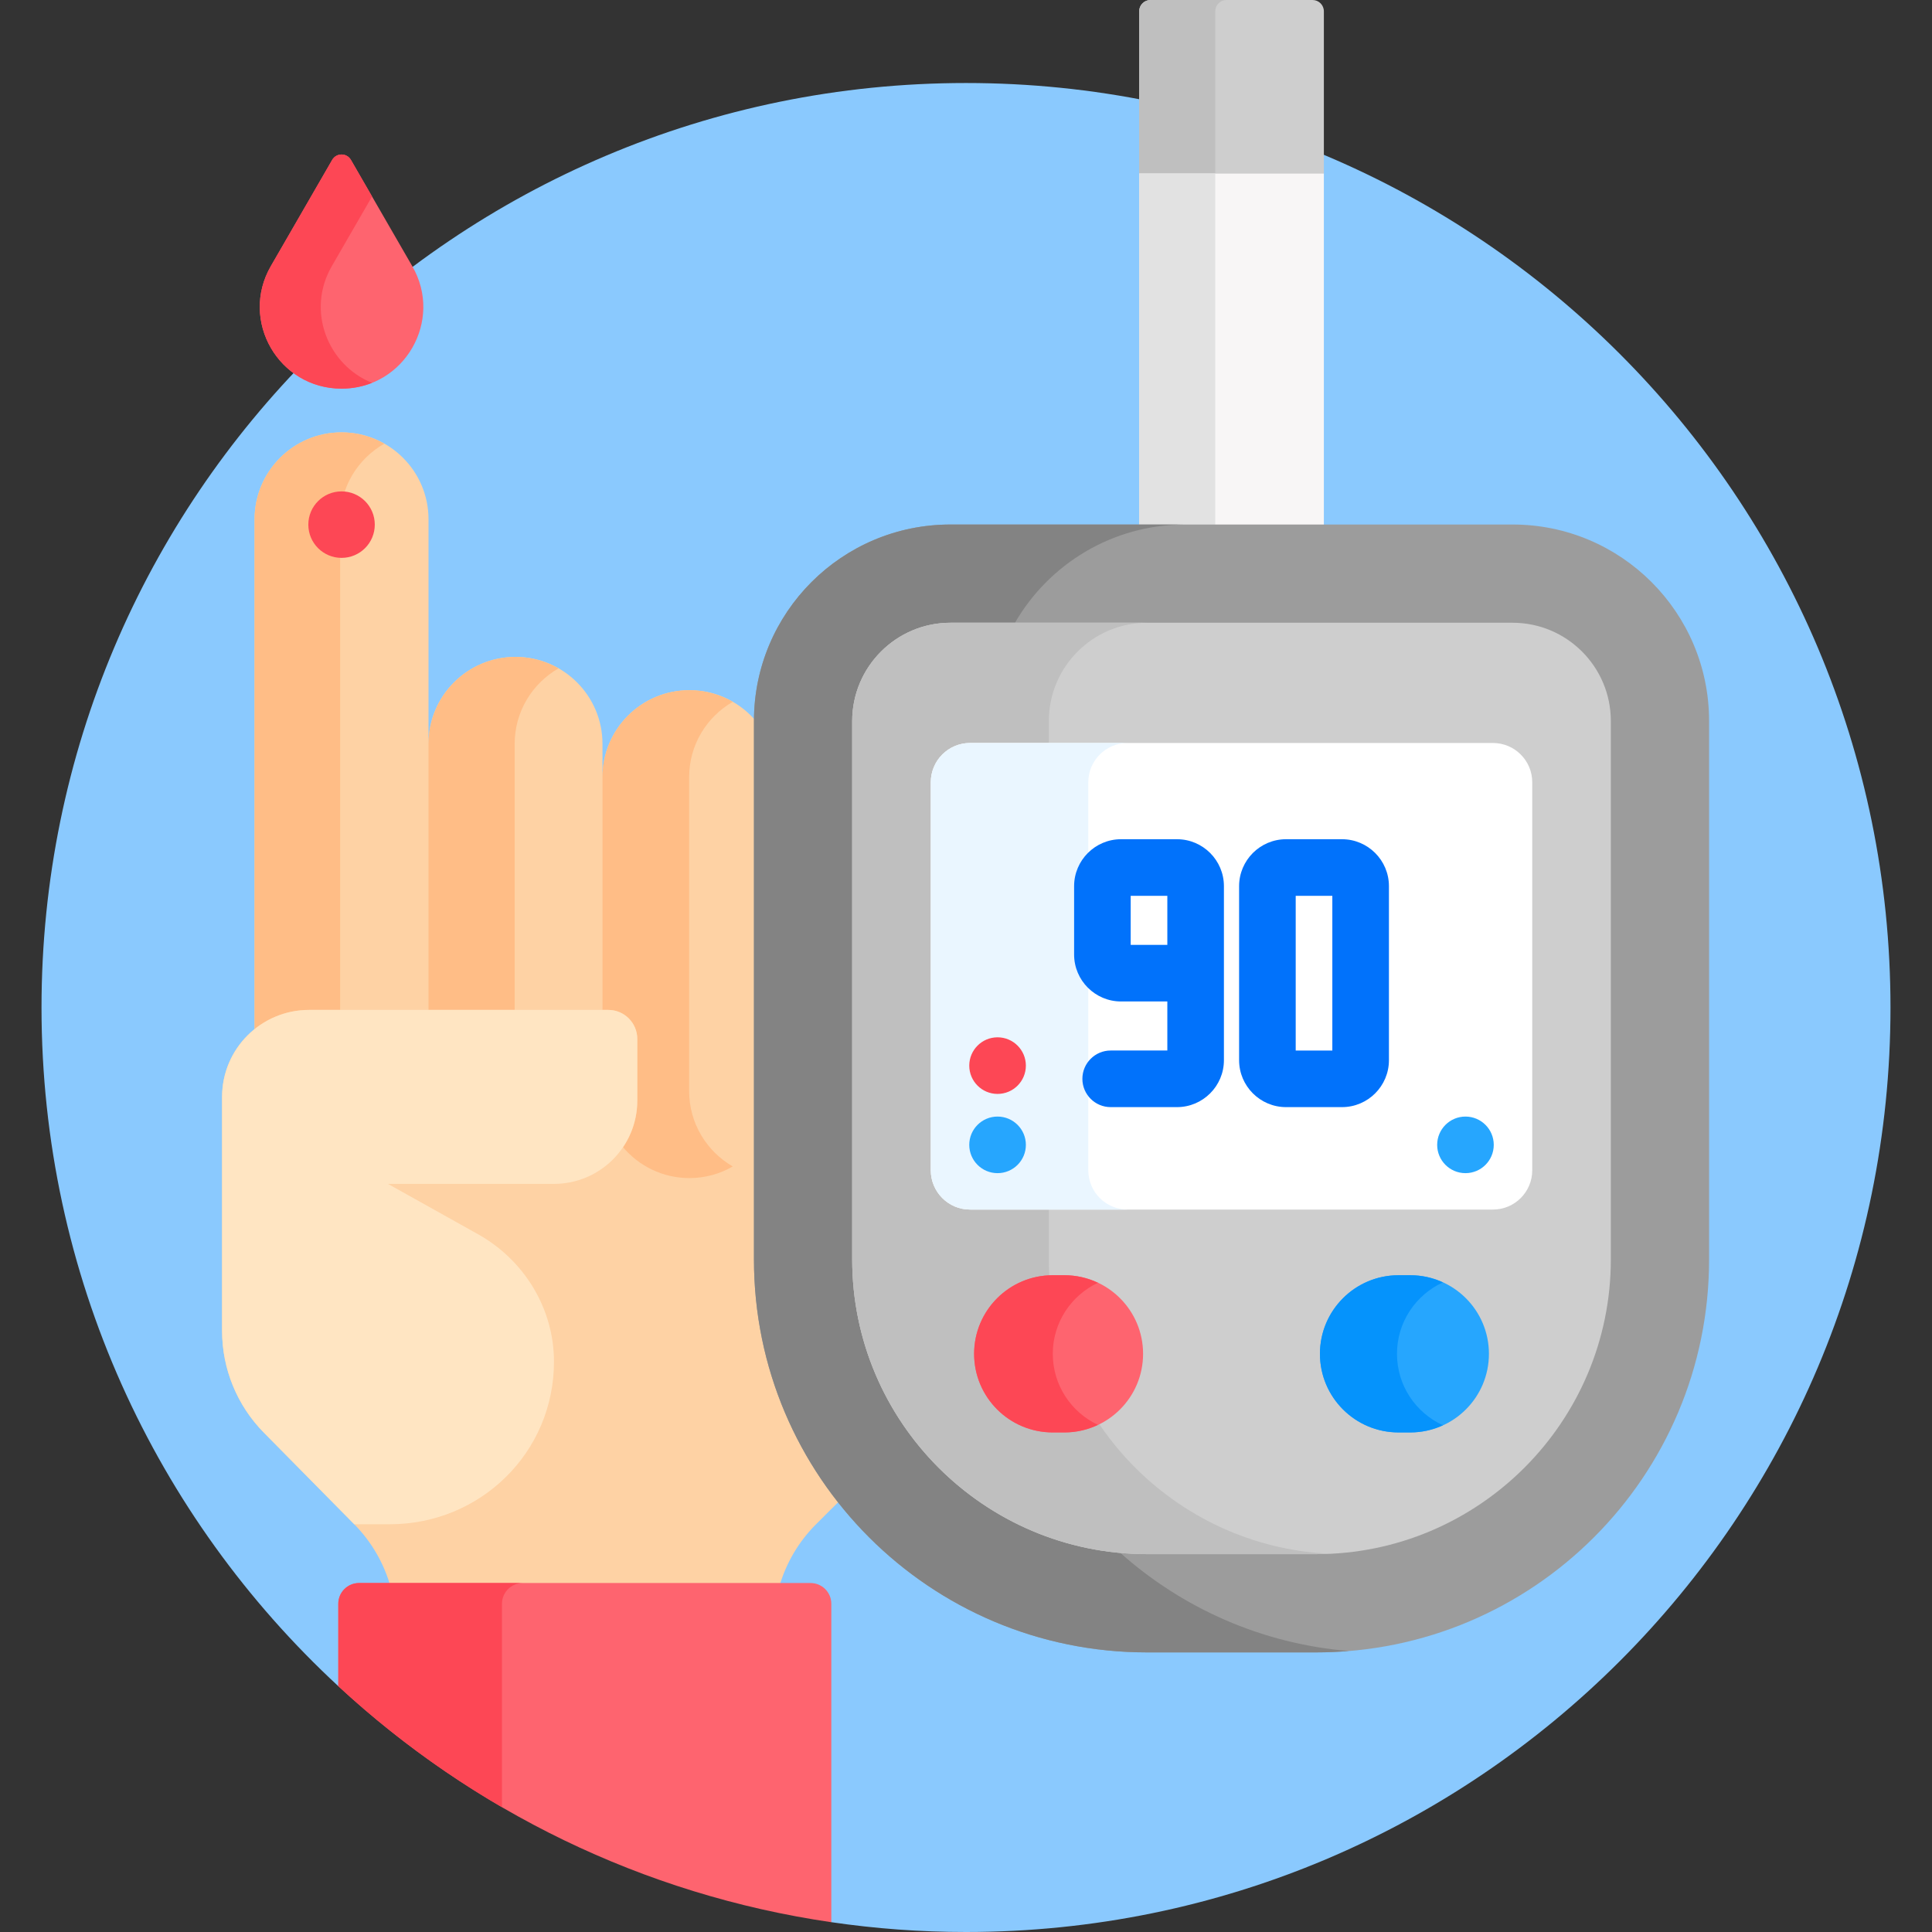
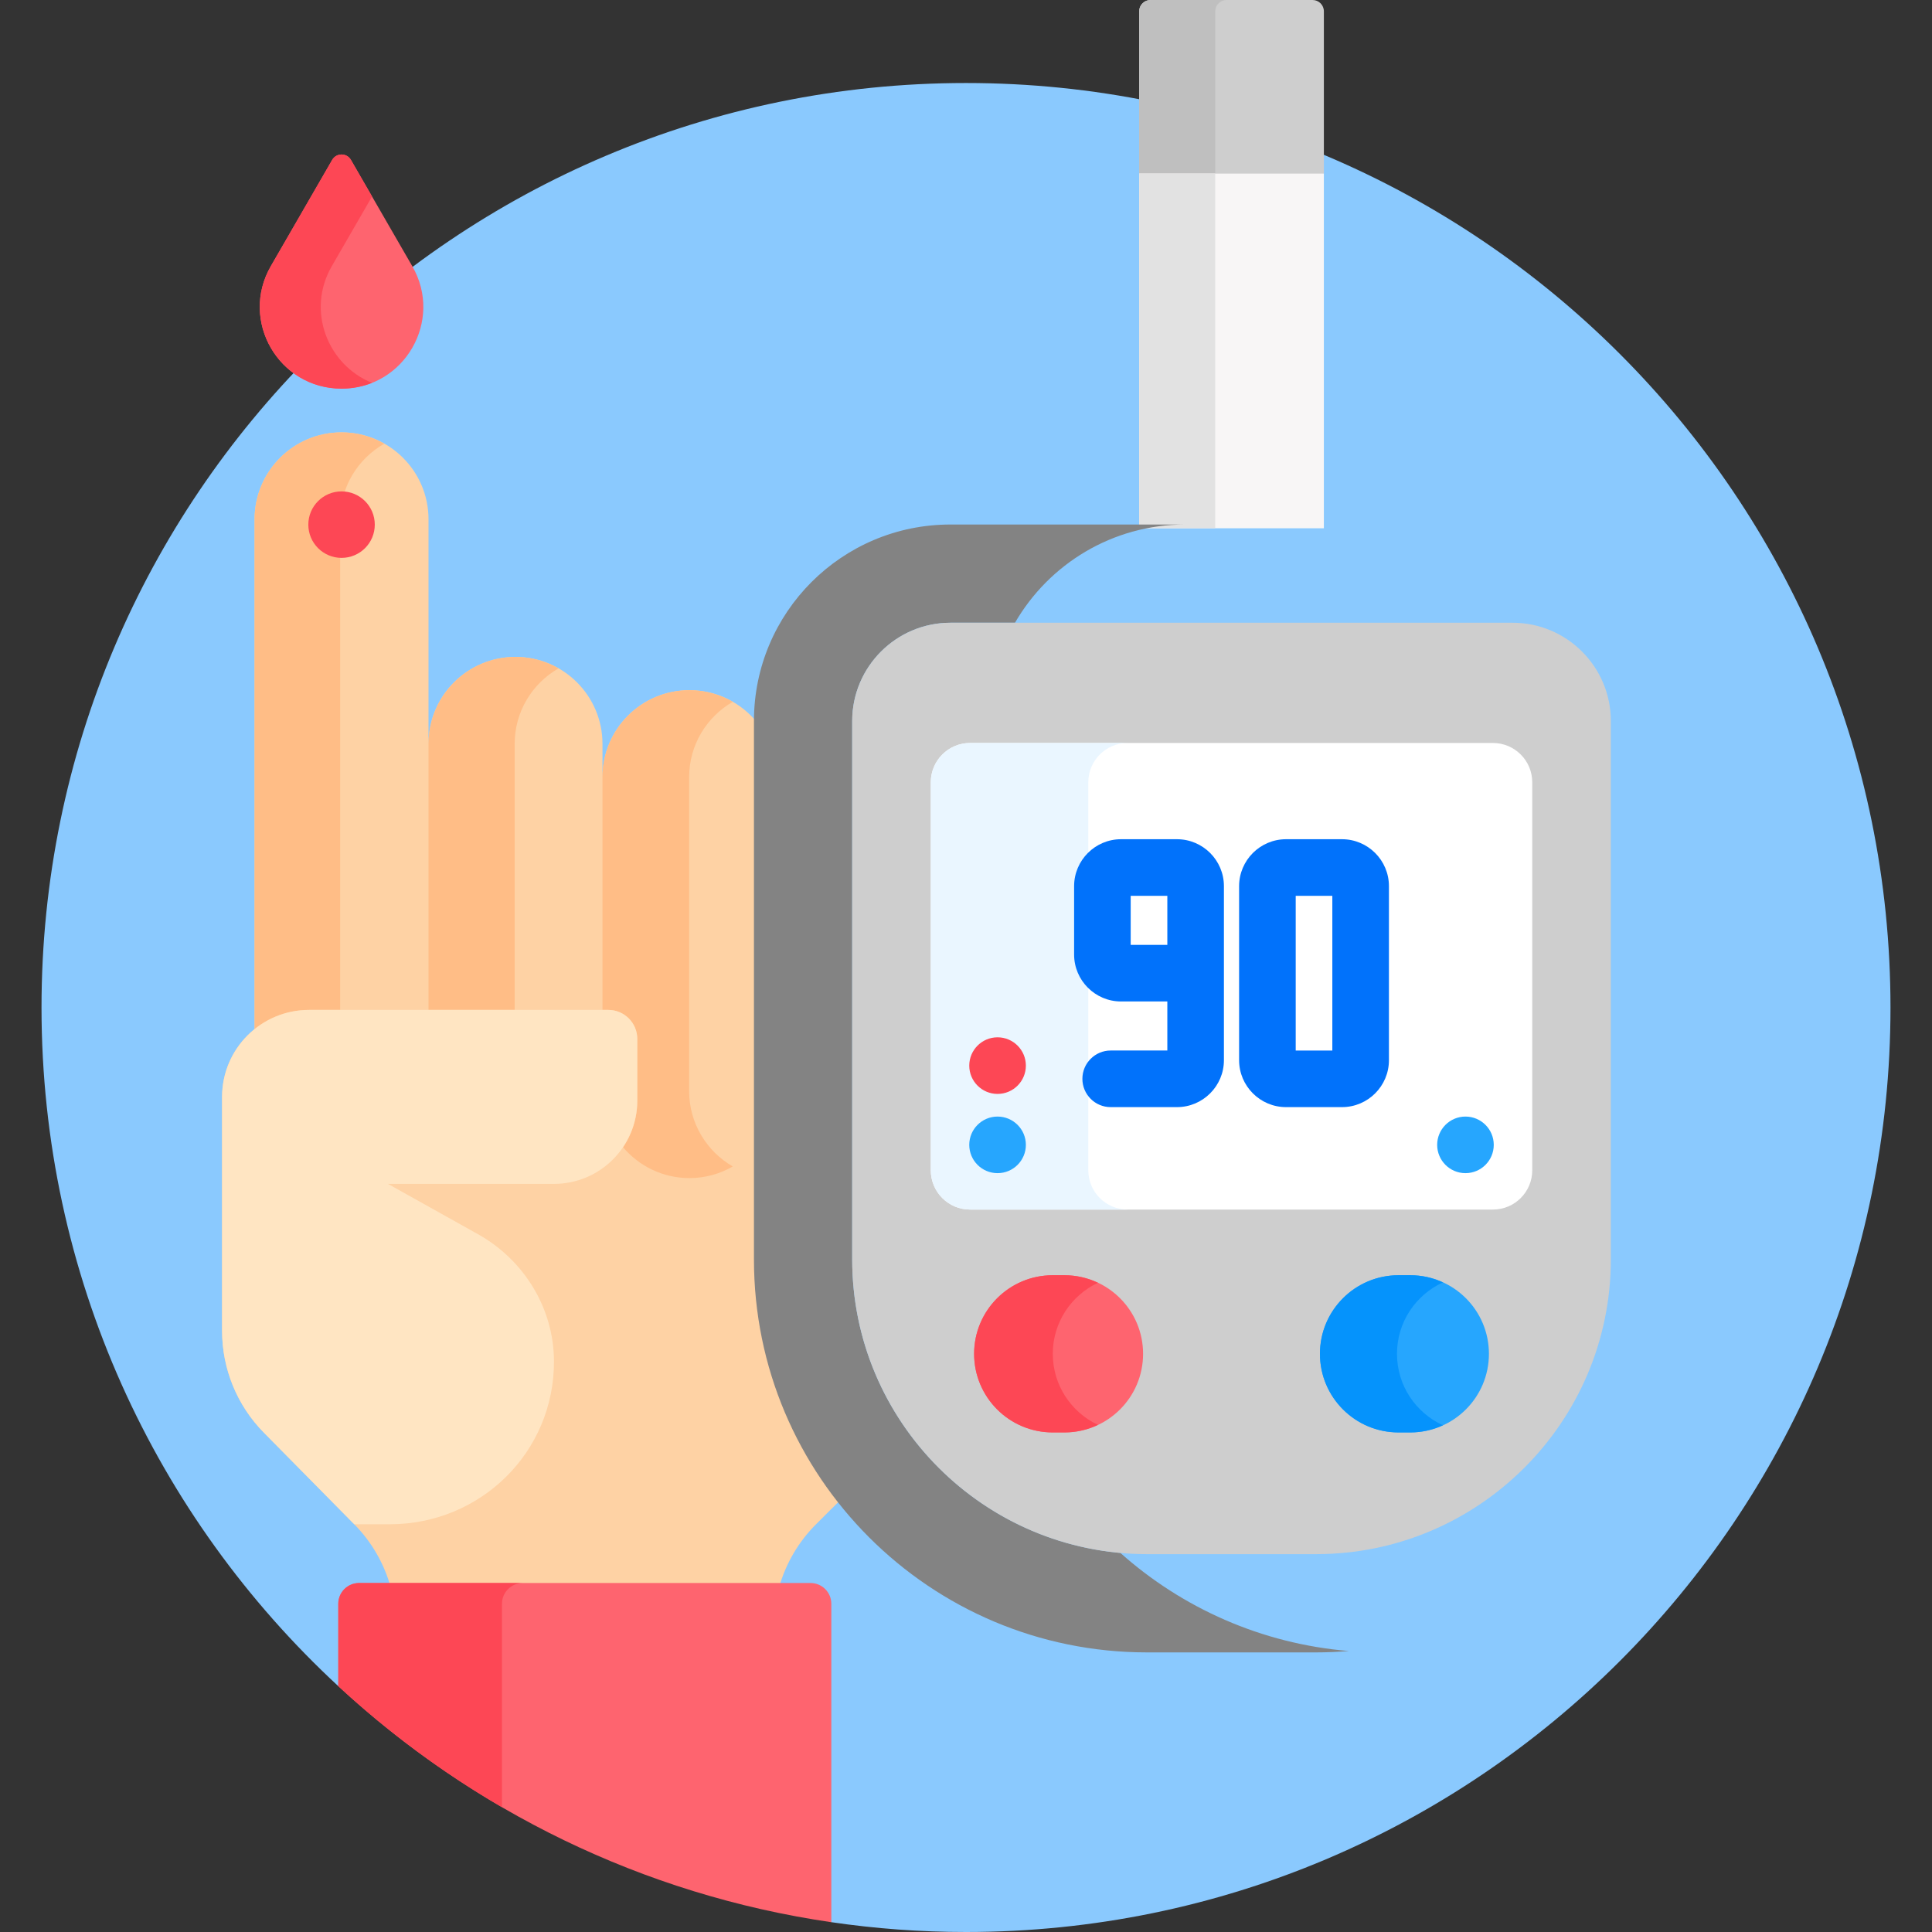
<svg xmlns="http://www.w3.org/2000/svg" width="90" height="90" viewBox="0 0 90 90" fill="none">
  <rect x="0" y="0" width="90" height="90" fill="#333333" stroke="none" />
  <path d="M45 3.867C21.215 3.867 1.934 23.149 1.934 46.934C1.934 59.43 7.258 70.681 15.759 78.548L15.935 78.471V74.71C15.935 74.274 16.29 73.918 16.727 73.918H37.758C38.195 73.918 38.55 74.274 38.55 74.71V89.34L38.726 89.543C40.774 89.843 42.869 90 45 90C68.785 90 88.066 70.719 88.066 46.934C88.066 23.149 68.785 3.867 45 3.867Z" fill="#8AC9FE" />
  <path d="M53.067 0.527V8.086L53.487 8.262H61.231L61.671 8.086V0.527C61.671 0.236 61.435 0 61.144 0H53.594C53.303 0 53.067 0.236 53.067 0.527Z" fill="#CECECE" />
  <path d="M56.611 0.527C56.611 0.236 56.847 0 57.138 0H53.594C53.303 0 53.067 0.236 53.067 0.527V8.086H56.611V0.527Z" fill="#BFBFBF" />
  <path d="M53.067 8.086H61.671V24.609H53.067V8.086Z" fill="#F8F6F6" />
  <path d="M53.067 8.086H56.611V24.609H53.067V8.086Z" fill="#E2E2E2" />
  <path d="M15.474 7.449L12.616 12.399C11.152 14.935 12.982 18.105 15.911 18.105C18.839 18.105 20.67 14.935 19.205 12.399L16.348 7.449C16.154 7.113 15.668 7.113 15.474 7.449Z" fill="#FE646F" />
  <path d="M15.457 12.399L17.331 9.153L16.348 7.449C16.154 7.113 15.668 7.113 15.474 7.449L12.616 12.399C11.152 14.935 12.982 18.105 15.911 18.105C16.422 18.105 16.898 18.007 17.331 17.834C15.286 17.016 14.248 14.493 15.457 12.399Z" fill="#FD4755" />
  <path d="M35.297 58.668V51.098H29.687V48.397C29.687 47.651 29.082 47.046 28.337 47.046H14.398C12.16 47.046 10.346 48.86 10.346 51.098V61.995C10.346 63.771 11.045 65.475 12.293 66.739L16.503 71.006C17.312 71.825 17.888 72.83 18.195 73.919H36.299C36.613 72.825 37.2 71.817 38.021 70.999L39.169 69.855C36.745 66.771 35.297 62.885 35.297 58.668Z" fill="#FED2A4" />
  <path d="M35.297 33.692C34.555 32.754 33.408 32.151 32.118 32.151C29.88 32.151 28.066 33.965 28.066 36.203V34.653C28.066 32.415 26.252 30.601 24.014 30.601C21.777 30.601 19.962 32.415 19.962 34.653V24.193C19.962 21.955 18.148 20.141 15.911 20.141C13.673 20.141 11.859 21.955 11.859 24.193V48.173C12.539 47.581 13.427 47.222 14.398 47.222H28.336C28.984 47.222 29.511 47.749 29.511 48.397V51.27C29.511 52.017 29.287 52.712 28.905 53.295C29.645 54.259 30.809 54.88 32.118 54.88C33.407 54.88 34.555 54.277 35.297 53.339V33.692H35.297Z" fill="#FED2A4" />
  <path d="M23.975 47.046V34.653C23.975 33.146 24.799 31.833 26.02 31.135C25.428 30.797 24.745 30.601 24.014 30.601C21.776 30.601 19.962 32.415 19.962 34.653V47.046L23.975 47.046Z" fill="#FFBD86" />
  <path d="M32.103 50.828V36.203C32.103 34.7 32.923 33.392 34.137 32.693C33.542 32.35 32.854 32.151 32.118 32.151C29.881 32.151 28.066 33.965 28.066 36.203V47.046H28.337C29.082 47.046 29.687 47.651 29.687 48.397V51.098V51.27C29.687 52.074 29.442 52.822 29.023 53.441C29.766 54.321 30.877 54.88 32.118 54.88C32.854 54.88 33.542 54.681 34.137 54.338C32.923 53.638 32.103 52.33 32.103 50.828Z" fill="#FFBD86" />
  <path d="M14.398 47.046H15.846V24.193C15.846 22.68 16.677 21.364 17.904 20.668C17.316 20.334 16.636 20.141 15.911 20.141C13.673 20.141 11.859 21.955 11.859 24.193V47.941C12.554 47.382 13.437 47.046 14.398 47.046Z" fill="#FFBD86" />
  <path d="M37.758 73.743H16.727C16.193 73.743 15.759 74.176 15.759 74.71V78.548C21.989 84.313 29.925 88.259 38.726 89.544V74.71C38.726 74.176 38.292 73.743 37.758 73.743Z" fill="#FE646F" />
  <path d="M15.759 74.71V78.548C18.079 80.695 20.634 82.589 23.384 84.188V74.71C23.384 74.176 23.817 73.743 24.352 73.743H16.727C16.192 73.743 15.759 74.176 15.759 74.71Z" fill="#FD4755" />
  <path d="M15.911 25.988C16.766 25.988 17.459 25.295 17.459 24.439C17.459 23.584 16.766 22.891 15.911 22.891C15.056 22.891 14.363 23.584 14.363 24.439C14.363 25.295 15.056 25.988 15.911 25.988Z" fill="#FD4755" />
  <path d="M28.337 47.046H14.398C12.16 47.046 10.346 48.86 10.346 51.098V61.995C10.346 63.771 11.045 65.475 12.293 66.739L16.503 71.006H18.154C22.385 71.006 25.815 67.653 25.806 63.419C25.802 60.954 24.418 58.696 22.265 57.493L18.072 55.15H25.806C27.95 55.15 29.687 53.413 29.687 51.27V51.098V48.397C29.687 47.651 29.082 47.046 28.337 47.046Z" fill="#FFE5C2" />
-   <path d="M61.309 76.975H53.428C43.318 76.975 35.122 68.778 35.122 58.668V33.587C35.122 28.532 39.22 24.434 44.275 24.434H70.462C75.517 24.434 79.616 28.532 79.616 33.587V58.668C79.616 68.778 71.419 76.975 61.309 76.975Z" fill="#9C9C9C" />
  <path d="M39.699 58.668V33.587C39.699 31.064 41.752 29.01 44.275 29.01H47.282C48.865 26.275 51.821 24.434 55.208 24.434H44.275C39.22 24.434 35.122 28.532 35.122 33.587V58.668C35.122 68.778 43.318 76.975 53.429 76.975H61.309C61.823 76.975 62.332 76.952 62.836 76.911C58.763 76.575 55.068 74.904 52.189 72.339C45.197 71.71 39.699 65.82 39.699 58.668Z" fill="#838383" />
  <path d="M53.428 72.398C45.858 72.398 39.698 66.238 39.698 58.667V33.587C39.698 31.063 41.751 29.01 44.275 29.01H70.462C72.986 29.01 75.039 31.063 75.039 33.587V58.667C75.039 66.238 68.88 72.398 61.309 72.398H53.428Z" fill="#CECECE" />
-   <path d="M48.859 58.668V56.346H45.191C44.179 56.346 43.36 55.527 43.36 54.516V36.442C43.36 35.431 44.179 34.611 45.191 34.611H48.859V33.587C48.859 31.063 50.912 29.01 53.435 29.01H44.275C41.752 29.01 39.699 31.064 39.699 33.587V58.668C39.699 66.239 45.858 72.398 53.429 72.398H61.309C61.524 72.398 61.737 72.391 61.949 72.382C54.674 72.046 48.859 66.024 48.859 58.668Z" fill="#BFBFBF" />
  <path d="M49.588 66.728H49.039C47.017 66.728 45.378 65.088 45.378 63.066C45.378 61.044 47.017 59.405 49.039 59.405H49.588C51.61 59.405 53.249 61.044 53.249 63.066C53.249 65.089 51.61 66.728 49.588 66.728Z" fill="#FE646F" />
  <path d="M49.043 63.066C49.043 61.602 49.904 60.343 51.146 59.757C50.673 59.534 50.146 59.405 49.588 59.405H49.039C47.017 59.405 45.378 61.044 45.378 63.066C45.378 65.089 47.017 66.728 49.039 66.728H49.588C50.146 66.728 50.673 66.599 51.146 66.376C49.904 65.79 49.043 64.531 49.043 63.066Z" fill="#FD4755" />
  <path d="M65.698 66.728H65.149C63.127 66.728 61.488 65.088 61.488 63.066C61.488 61.044 63.127 59.405 65.149 59.405H65.698C67.721 59.405 69.36 61.044 69.36 63.066C69.36 65.089 67.721 66.728 65.698 66.728Z" fill="#26A6FE" />
  <path d="M65.077 63.066C65.077 61.587 65.956 60.316 67.218 59.739C66.755 59.526 66.241 59.405 65.698 59.405H65.149C63.127 59.405 61.488 61.044 61.488 63.066C61.488 65.089 63.127 66.728 65.149 66.728H65.698C66.241 66.728 66.755 66.606 67.218 66.394C65.956 65.817 65.077 64.546 65.077 63.066Z" fill="#0593FC" />
  <path d="M69.547 56.346H45.19C44.179 56.346 43.36 55.527 43.36 54.516V36.442C43.36 35.431 44.179 34.611 45.19 34.611H69.547C70.558 34.611 71.378 35.431 71.378 36.442V54.516C71.378 55.527 70.558 56.346 69.547 56.346Z" fill="white" />
  <path d="M50.697 54.516V36.442C50.697 35.431 51.517 34.611 52.528 34.611H45.191C44.179 34.611 43.36 35.431 43.36 36.442V54.516C43.36 55.527 44.179 56.346 45.191 56.346H52.528C51.517 56.346 50.697 55.527 50.697 54.516Z" fill="#EAF6FF" />
  <path d="M68.267 54.65C68.995 54.65 69.585 54.06 69.585 53.332C69.585 52.604 68.995 52.014 68.267 52.014C67.539 52.014 66.949 52.604 66.949 53.332C66.949 54.06 67.539 54.65 68.267 54.65Z" fill="#26A6FE" />
  <path d="M46.47 54.65C47.198 54.65 47.789 54.06 47.789 53.332C47.789 52.604 47.198 52.014 46.47 52.014C45.742 52.014 45.152 52.604 45.152 53.332C45.152 54.06 45.742 54.65 46.47 54.65Z" fill="#26A6FE" />
  <path d="M46.47 50.959C47.198 50.959 47.789 50.369 47.789 49.641C47.789 48.913 47.198 48.322 46.47 48.322C45.742 48.322 45.152 48.913 45.152 49.641C45.152 50.369 45.742 50.959 46.47 50.959Z" fill="#FD4755" />
  <path d="M54.828 39.094H52.222C51.017 39.094 50.036 40.075 50.036 41.281V44.465C50.036 45.671 51.017 46.652 52.222 46.652H54.379V48.937H51.74C51.012 48.937 50.422 49.528 50.422 50.256C50.422 50.984 51.012 51.574 51.74 51.574H54.828C56.034 51.574 57.015 50.593 57.015 49.387V41.281C57.015 40.075 56.034 39.094 54.828 39.094ZM54.379 44.016H52.672V41.73H54.379V44.016Z" fill="#0172FB" />
  <path d="M62.515 51.574H59.909C58.703 51.574 57.722 50.593 57.722 49.388V41.281C57.722 40.075 58.703 39.094 59.909 39.094H62.515C63.721 39.094 64.702 40.075 64.702 41.281V49.387C64.702 50.593 63.721 51.574 62.515 51.574ZM60.359 48.938H62.065V41.73H60.359V48.938Z" fill="#0172FB" />
</svg>